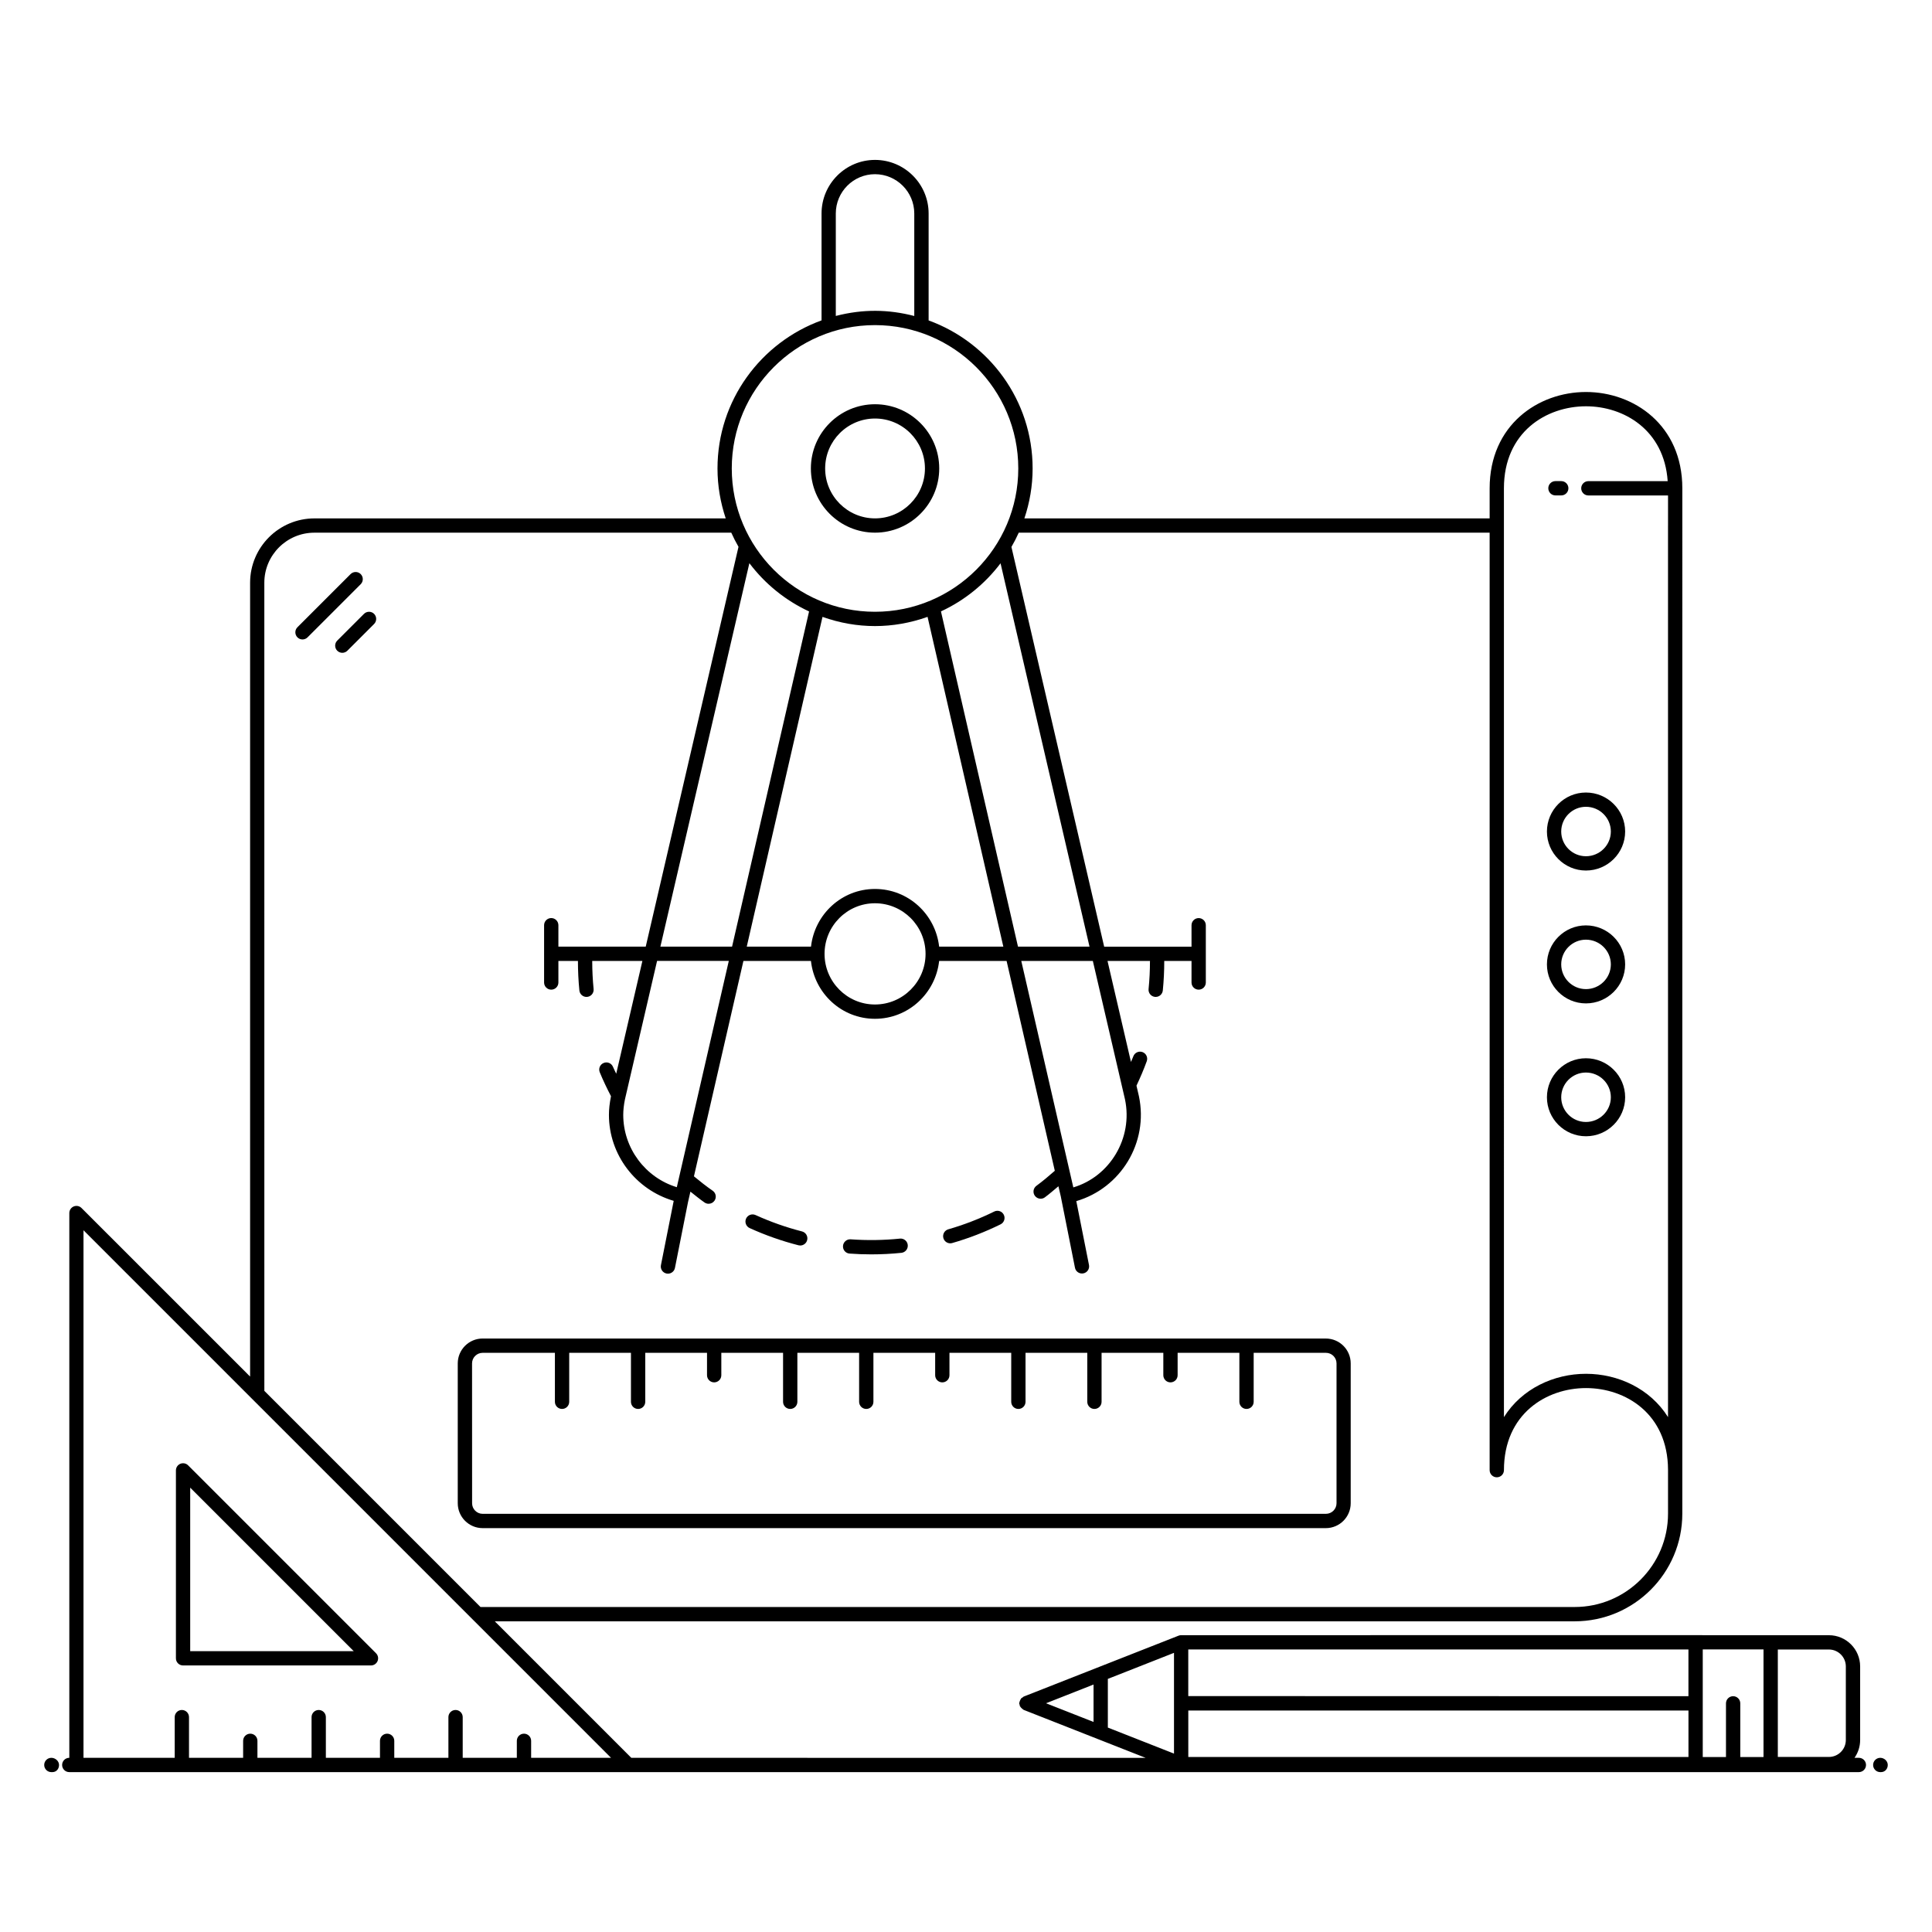
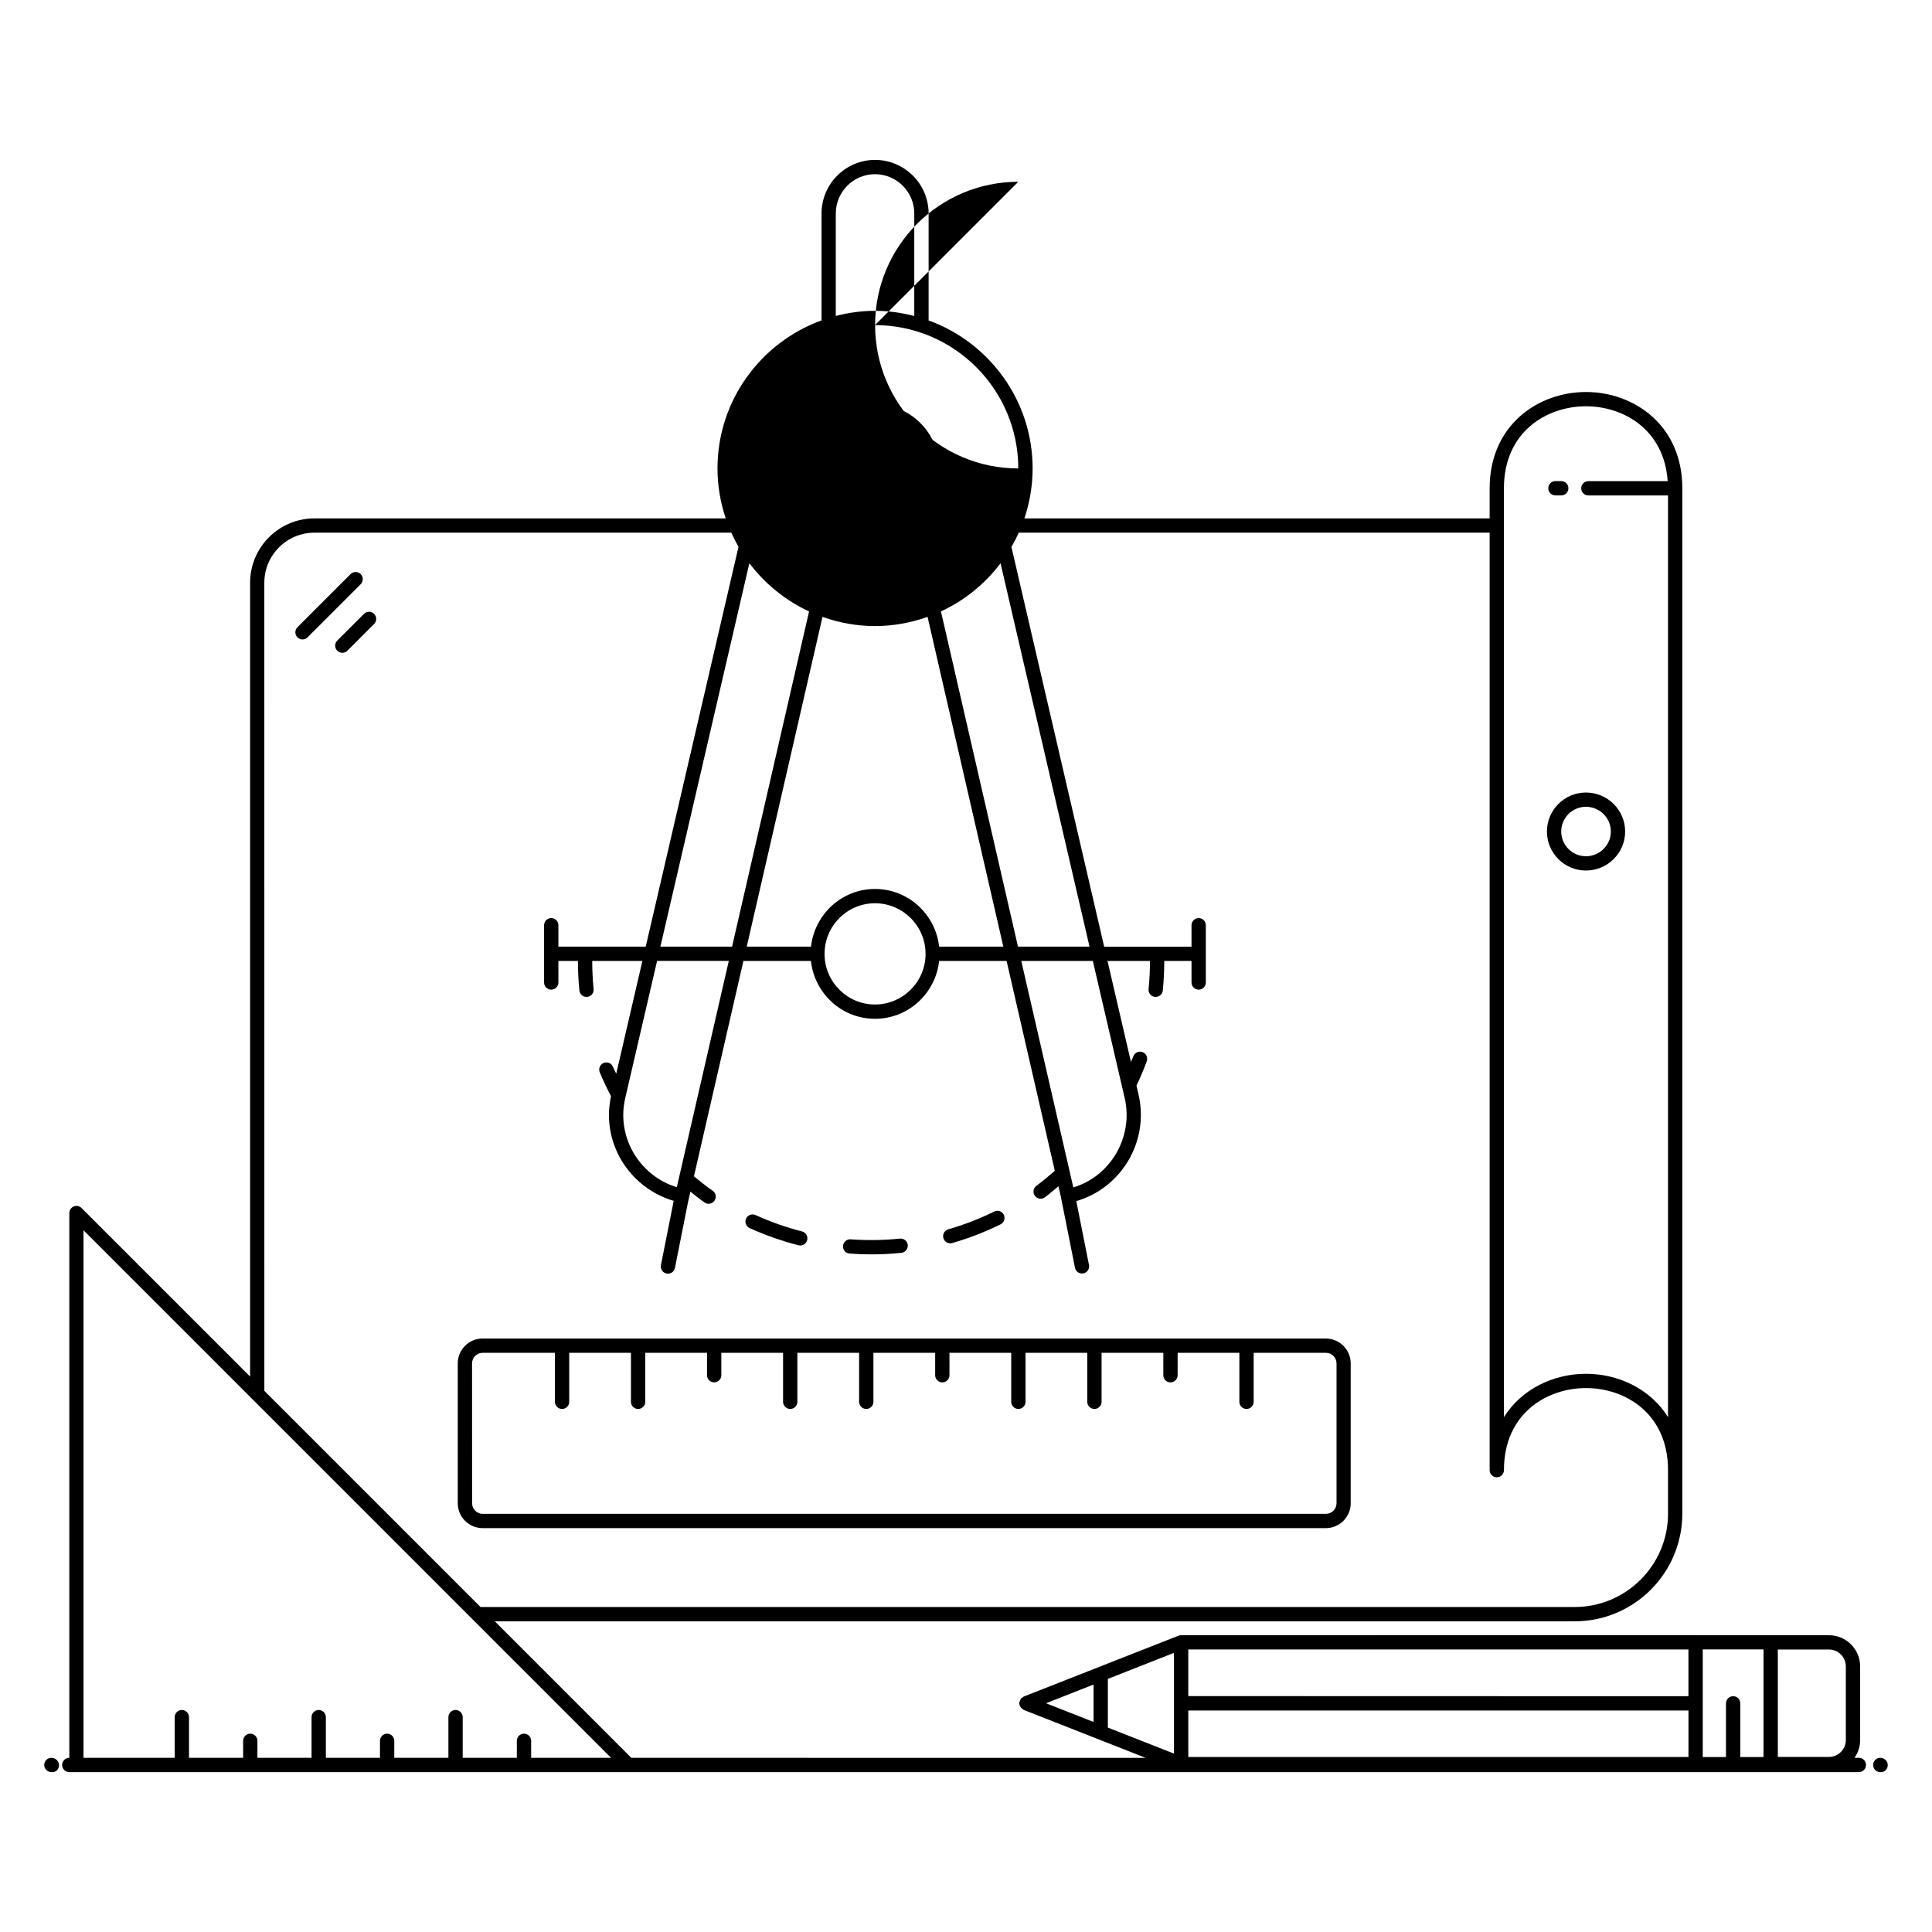
<svg xmlns="http://www.w3.org/2000/svg" fill="#000000" width="800px" height="800px" version="1.1" viewBox="144 144 512 512">
  <g>
    <path d="m157.61 609.84c-1.047 0-1.895 0.848-1.895 1.895s0.848 1.895 1.895 1.895h0.277c1.047 0 1.758-0.848 1.758-1.895-0.004-1.047-0.988-1.895-2.035-1.895z" />
-     <path d="m636.61 609.84h-1.145c0.938-1.34 1.492-2.965 1.492-4.719v-19.496c0-4.566-3.711-8.277-8.273-8.277-95.438-0.02 43.836-0.023-171.66-0.008-0.238 0-0.473 0.043-0.695 0.133-56.246 22.117-36.848 14.488-41.043 16.141-0.133 0.051-0.203 0.176-0.316 0.254-0.102 0.066-0.23 0.09-0.312 0.172-0.039 0.039-0.039 0.098-0.074 0.141-0.141 0.164-0.219 0.352-0.297 0.555-0.051 0.145-0.113 0.27-0.129 0.422-0.012 0.078-0.066 0.141-0.066 0.223 0 0.168 0.102 0.305 0.141 0.461 0.023 0.094-0.008 0.188 0.031 0.277 0.016 0.043 0.066 0.062 0.09 0.105 0.105 0.207 0.254 0.355 0.43 0.512 0.125 0.113 0.227 0.219 0.375 0.301 0.039 0.02 0.059 0.062 0.098 0.078l-0.004 0.008c23.043 9.066 32.875 12.934 32.359 12.73l-136.31-0.012-36.176-36.176h286.18c15.73 0 28.523-12.797 28.523-28.523v-11.504c0.008-299.5 0.004-255.48 0.004-260.23 0-16.754-12.844-25.523-25.531-25.523s-25.531 8.766-25.531 25.523v7.977l-123.3-0.004c1.398-4.164 2.184-8.605 2.184-13.234 0-18.039-11.516-33.398-27.562-39.23v-28.332c0-7.832-6.371-14.207-14.207-14.207-7.812 0-14.168 6.371-14.168 14.207v28.32c-16.051 5.824-27.574 21.191-27.574 39.246 0 4.629 0.789 9.07 2.184 13.234l-109-0.004c-9.398 0-17.047 7.644-17.047 17.047v210.38l-44.68-44.676c-0.543-0.543-1.355-0.703-2.062-0.41-0.707 0.293-1.168 0.984-1.168 1.75v144.37l-0.012-0.004c-1.047 0-1.895 0.848-1.895 1.895s0.848 1.895 1.895 1.895h474.26c1.047 0 1.895-0.848 1.895-1.895s-0.848-1.895-1.895-1.895zm-45.148-0.227h-132.55v-12.312h132.55zm-136.34-27.594v26.703l-17.531-6.898v-12.902c0.391-0.148 18.691-7.359 17.531-6.902zm-21.32 8.398v9.918l-12.59-4.953zm181.34-9.281h13.535c2.477 0 4.488 2.016 4.488 4.488v19.496c0 2.477-2.012 4.488-4.488 4.488h-13.535zm-19.895-0.02h16.102v28.512h-6.156v-14.223c0-1.047-0.848-1.895-1.895-1.895s-1.895 0.848-1.895 1.895v14.223h-6.156zm-3.793 12.398-132.55-0.035v-12.352h132.55zm-48.898-320.11c0-14.934 11.273-21.734 21.746-21.734 10.016 0 20.734 6.238 21.652 19.84h-21.02c-1.047 0-1.895 0.848-1.895 1.895s0.848 1.895 1.895 1.895h21.113v7.977h-0.004v236.27c-4.742-7.574-13.277-11.477-21.738-11.477-8.465 0-17 3.906-21.746 11.484zm-177.06-72.824c0-5.742 4.656-10.418 10.379-10.418 5.742 0 10.418 4.676 10.418 10.418v27.16c-6.824-1.762-13.523-1.883-20.797-0.012zm10.375 29.578c20.945 0 37.984 17.039 37.984 37.984s-17.039 37.984-37.984 37.984c-20.926 0-37.945-17.039-37.945-37.984-0.004-20.945 17.02-37.984 37.945-37.984zm65.531 202.03c0 0.004 0 0.008 0.004 0.016l0.727 3.133c2.172 10.309-4.043 20.473-13.691 23.336l-13.793-60.016h18.965zm-27.625-37.32-20.414-88.84c6.262-2.902 11.672-7.301 15.793-12.75l23.578 101.59zm-20.895 0c-0.969-8.574-8.18-15.285-17.008-15.285-8.801 0-15.984 6.711-16.949 15.285h-17.027l20.074-87.387c9.141 3.246 18.688 3.246 27.84-0.008l20.082 87.395zm-3.598 1.918c0 7.398-6.019 13.414-13.414 13.414-7.363 0-13.355-6.019-13.355-13.414 0-7.398 5.992-13.414 13.355-13.414 7.387 0 13.398 6.004 13.414 13.387v0.004c0 0.004 0.004 0.008 0.004 0.012-0.004 0.004-0.004 0.008-0.004 0.012zm-65.922 61.832c-8.328-2.535-14.195-10.32-14.195-19.168 0-1.246 0.148-2.602 0.445-4.078l8.52-36.719h19.008zm-4.352-63.75 23.582-101.62c4.125 5.465 9.547 9.879 15.82 12.789l-20.406 88.832zm-104.96-96.445c0-7.309 5.949-13.258 13.258-13.258h110.49c0.574 1.285 1.215 2.531 1.914 3.746l-24.586 105.96h-23.145v-5.68c0-1.047-0.848-1.895-1.895-1.895s-1.895 0.848-1.895 1.895v7.527c0 0.016-0.008 0.031-0.008 0.047s0.008 0.031 0.008 0.047v7.562c0 1.047 0.848 1.895 1.895 1.895s1.895-0.848 1.895-1.895v-5.715h5.195c0 0.027-0.016 0.051-0.016 0.074 0 2.582 0.129 5.191 0.383 7.754 0.098 0.977 0.922 1.707 1.883 1.707 1.125 0 1.996-0.973 1.887-2.082-0.242-2.441-0.367-4.926-0.367-7.383 0-0.027-0.016-0.051-0.016-0.074h13.312l-6.938 29.898c-0.27-0.613-0.605-1.211-0.855-1.824-0.395-0.969-1.504-1.438-2.473-1.031-0.969 0.395-1.43 1.5-1.031 2.473 0.879 2.141 1.898 4.262 2.977 6.34l-0.016 0.066c-0.355 1.781-0.531 3.379-0.531 4.879 0 10.609 7.137 19.848 17.164 22.781l-3.383 17.035c-0.207 1.023 0.461 2.023 1.488 2.227 0.125 0.027 0.246 0.035 0.371 0.035 0.887 0 1.676-0.625 1.855-1.527l3.457-17.414 0.641-2.797c1.238 0.973 2.449 1.98 3.746 2.879 0.328 0.227 0.703 0.336 1.078 0.336 0.602 0 1.191-0.285 1.559-0.816 0.594-0.859 0.383-2.039-0.48-2.637-1.723-1.191-3.367-2.496-4.969-3.82l13.113-57.078h17.895c0.941 8.598 8.141 15.332 16.957 15.332 8.848 0 16.066-6.734 17.016-15.332h17.875l12.777 55.609c-1.582 1.391-3.199 2.75-4.879 3.988-0.84 0.621-1.02 1.805-0.398 2.648 0.371 0.504 0.945 0.77 1.527 0.77 0.391 0 0.785-0.121 1.121-0.371 1.234-0.91 2.394-1.941 3.586-2.93l0.68 2.894c0.004 0.02-0.004 0.035 0 0.051l3.707 18.645c0.176 0.902 0.969 1.527 1.855 1.527 0.121 0 0.246-0.012 0.371-0.035 1.027-0.203 1.695-1.199 1.488-2.227l-3.359-16.918c11.809-3.469 19.184-15.52 16.594-27.801l-0.648-2.793c0.992-2.117 1.93-4.285 2.723-6.481 0.355-0.984-0.152-2.07-1.137-2.426-0.977-0.352-2.07 0.152-2.426 1.137-0.18 0.5-0.43 0.98-0.621 1.48l-6.215-26.77h11.266c0 0.027-0.016 0.051-0.016 0.074 0 2.457-0.125 4.938-0.367 7.383-0.105 1.039 0.656 1.969 1.699 2.07 0.062 0.004 0.125 0.008 0.188 0.008 0.961 0 1.785-0.73 1.883-1.707 0.254-2.566 0.383-5.176 0.383-7.754 0-0.027-0.016-0.051-0.016-0.074h7.242v5.715c0 1.047 0.848 1.895 1.895 1.895 1.047 0 1.895-0.848 1.895-1.895v-7.57c0-0.012 0.008-0.023 0.008-0.035s-0.008-0.023-0.008-0.035v-7.535c0-1.047-0.848-1.895-1.895-1.895-1.047 0-1.895 0.848-1.895 1.895v5.68h-23.148l-24.578-105.93c0.707-1.227 1.359-2.484 1.941-3.785h124.79v248.44c0 1.047 0.848 1.895 1.895 1.895 1.047 0 1.895-0.848 1.895-1.895 0-14.941 11.273-21.75 21.746-21.75 10.445 0 21.68 6.773 21.738 21.633v11.648c0 13.641-11.098 24.738-24.738 24.738h-289.97l-57.281-57.281zm70.707 311.41v-4.496c0-1.047-0.848-1.895-1.895-1.895-1.047 0-1.895 0.848-1.895 1.895v4.496h-14.344v-10.777c0-1.047-0.848-1.895-1.895-1.895s-1.895 0.848-1.895 1.895v10.777h-14.344v-4.496c0-1.047-0.848-1.895-1.895-1.895-1.047 0-1.895 0.848-1.895 1.895v4.496h-12.59-1.75v-10.777c0-1.047-0.848-1.895-1.895-1.895s-1.895 0.848-1.895 1.895v10.777h-14.344v-4.496c0-1.047-0.848-1.895-1.895-1.895s-1.895 0.848-1.895 1.895v4.496h-14.344v-10.777c0-1.047-0.848-1.895-1.895-1.895s-1.895 0.848-1.895 1.895v10.777h-24.172v-139.8l139.8 139.8z" />
+     <path d="m636.61 609.84h-1.145c0.938-1.34 1.492-2.965 1.492-4.719v-19.496c0-4.566-3.711-8.277-8.273-8.277-95.438-0.02 43.836-0.023-171.66-0.008-0.238 0-0.473 0.043-0.695 0.133-56.246 22.117-36.848 14.488-41.043 16.141-0.133 0.051-0.203 0.176-0.316 0.254-0.102 0.066-0.23 0.09-0.312 0.172-0.039 0.039-0.039 0.098-0.074 0.141-0.141 0.164-0.219 0.352-0.297 0.555-0.051 0.145-0.113 0.27-0.129 0.422-0.012 0.078-0.066 0.141-0.066 0.223 0 0.168 0.102 0.305 0.141 0.461 0.023 0.094-0.008 0.188 0.031 0.277 0.016 0.043 0.066 0.062 0.09 0.105 0.105 0.207 0.254 0.355 0.43 0.512 0.125 0.113 0.227 0.219 0.375 0.301 0.039 0.02 0.059 0.062 0.098 0.078l-0.004 0.008c23.043 9.066 32.875 12.934 32.359 12.73l-136.31-0.012-36.176-36.176h286.18c15.73 0 28.523-12.797 28.523-28.523v-11.504c0.008-299.5 0.004-255.48 0.004-260.23 0-16.754-12.844-25.523-25.531-25.523s-25.531 8.766-25.531 25.523v7.977l-123.3-0.004c1.398-4.164 2.184-8.605 2.184-13.234 0-18.039-11.516-33.398-27.562-39.23v-28.332c0-7.832-6.371-14.207-14.207-14.207-7.812 0-14.168 6.371-14.168 14.207v28.32c-16.051 5.824-27.574 21.191-27.574 39.246 0 4.629 0.789 9.07 2.184 13.234l-109-0.004c-9.398 0-17.047 7.644-17.047 17.047v210.38l-44.68-44.676c-0.543-0.543-1.355-0.703-2.062-0.41-0.707 0.293-1.168 0.984-1.168 1.75v144.37l-0.012-0.004c-1.047 0-1.895 0.848-1.895 1.895s0.848 1.895 1.895 1.895h474.26c1.047 0 1.895-0.848 1.895-1.895s-0.848-1.895-1.895-1.895zm-45.148-0.227h-132.55v-12.312h132.55zm-136.34-27.594v26.703l-17.531-6.898v-12.902c0.391-0.148 18.691-7.359 17.531-6.902zm-21.32 8.398v9.918l-12.59-4.953zm181.34-9.281h13.535c2.477 0 4.488 2.016 4.488 4.488v19.496c0 2.477-2.012 4.488-4.488 4.488h-13.535zm-19.895-0.02h16.102v28.512h-6.156v-14.223c0-1.047-0.848-1.895-1.895-1.895s-1.895 0.848-1.895 1.895v14.223h-6.156zm-3.793 12.398-132.55-0.035v-12.352h132.55zm-48.898-320.11c0-14.934 11.273-21.734 21.746-21.734 10.016 0 20.734 6.238 21.652 19.84h-21.02c-1.047 0-1.895 0.848-1.895 1.895s0.848 1.895 1.895 1.895h21.113v7.977h-0.004v236.27c-4.742-7.574-13.277-11.477-21.738-11.477-8.465 0-17 3.906-21.746 11.484zm-177.06-72.824c0-5.742 4.656-10.418 10.379-10.418 5.742 0 10.418 4.676 10.418 10.418v27.16c-6.824-1.762-13.523-1.883-20.797-0.012zm10.375 29.578c20.945 0 37.984 17.039 37.984 37.984c-20.926 0-37.945-17.039-37.945-37.984-0.004-20.945 17.02-37.984 37.945-37.984zm65.531 202.03c0 0.004 0 0.008 0.004 0.016l0.727 3.133c2.172 10.309-4.043 20.473-13.691 23.336l-13.793-60.016h18.965zm-27.625-37.32-20.414-88.84c6.262-2.902 11.672-7.301 15.793-12.75l23.578 101.59zm-20.895 0c-0.969-8.574-8.18-15.285-17.008-15.285-8.801 0-15.984 6.711-16.949 15.285h-17.027l20.074-87.387c9.141 3.246 18.688 3.246 27.84-0.008l20.082 87.395zm-3.598 1.918c0 7.398-6.019 13.414-13.414 13.414-7.363 0-13.355-6.019-13.355-13.414 0-7.398 5.992-13.414 13.355-13.414 7.387 0 13.398 6.004 13.414 13.387v0.004c0 0.004 0.004 0.008 0.004 0.012-0.004 0.004-0.004 0.008-0.004 0.012zm-65.922 61.832c-8.328-2.535-14.195-10.32-14.195-19.168 0-1.246 0.148-2.602 0.445-4.078l8.52-36.719h19.008zm-4.352-63.75 23.582-101.62c4.125 5.465 9.547 9.879 15.82 12.789l-20.406 88.832zm-104.96-96.445c0-7.309 5.949-13.258 13.258-13.258h110.49c0.574 1.285 1.215 2.531 1.914 3.746l-24.586 105.96h-23.145v-5.68c0-1.047-0.848-1.895-1.895-1.895s-1.895 0.848-1.895 1.895v7.527c0 0.016-0.008 0.031-0.008 0.047s0.008 0.031 0.008 0.047v7.562c0 1.047 0.848 1.895 1.895 1.895s1.895-0.848 1.895-1.895v-5.715h5.195c0 0.027-0.016 0.051-0.016 0.074 0 2.582 0.129 5.191 0.383 7.754 0.098 0.977 0.922 1.707 1.883 1.707 1.125 0 1.996-0.973 1.887-2.082-0.242-2.441-0.367-4.926-0.367-7.383 0-0.027-0.016-0.051-0.016-0.074h13.312l-6.938 29.898c-0.27-0.613-0.605-1.211-0.855-1.824-0.395-0.969-1.504-1.438-2.473-1.031-0.969 0.395-1.43 1.5-1.031 2.473 0.879 2.141 1.898 4.262 2.977 6.34l-0.016 0.066c-0.355 1.781-0.531 3.379-0.531 4.879 0 10.609 7.137 19.848 17.164 22.781l-3.383 17.035c-0.207 1.023 0.461 2.023 1.488 2.227 0.125 0.027 0.246 0.035 0.371 0.035 0.887 0 1.676-0.625 1.855-1.527l3.457-17.414 0.641-2.797c1.238 0.973 2.449 1.98 3.746 2.879 0.328 0.227 0.703 0.336 1.078 0.336 0.602 0 1.191-0.285 1.559-0.816 0.594-0.859 0.383-2.039-0.48-2.637-1.723-1.191-3.367-2.496-4.969-3.82l13.113-57.078h17.895c0.941 8.598 8.141 15.332 16.957 15.332 8.848 0 16.066-6.734 17.016-15.332h17.875l12.777 55.609c-1.582 1.391-3.199 2.75-4.879 3.988-0.84 0.621-1.02 1.805-0.398 2.648 0.371 0.504 0.945 0.77 1.527 0.77 0.391 0 0.785-0.121 1.121-0.371 1.234-0.91 2.394-1.941 3.586-2.93l0.68 2.894c0.004 0.02-0.004 0.035 0 0.051l3.707 18.645c0.176 0.902 0.969 1.527 1.855 1.527 0.121 0 0.246-0.012 0.371-0.035 1.027-0.203 1.695-1.199 1.488-2.227l-3.359-16.918c11.809-3.469 19.184-15.52 16.594-27.801l-0.648-2.793c0.992-2.117 1.93-4.285 2.723-6.481 0.355-0.984-0.152-2.07-1.137-2.426-0.977-0.352-2.07 0.152-2.426 1.137-0.18 0.5-0.43 0.98-0.621 1.48l-6.215-26.77h11.266c0 0.027-0.016 0.051-0.016 0.074 0 2.457-0.125 4.938-0.367 7.383-0.105 1.039 0.656 1.969 1.699 2.07 0.062 0.004 0.125 0.008 0.188 0.008 0.961 0 1.785-0.73 1.883-1.707 0.254-2.566 0.383-5.176 0.383-7.754 0-0.027-0.016-0.051-0.016-0.074h7.242v5.715c0 1.047 0.848 1.895 1.895 1.895 1.047 0 1.895-0.848 1.895-1.895v-7.57c0-0.012 0.008-0.023 0.008-0.035s-0.008-0.023-0.008-0.035v-7.535c0-1.047-0.848-1.895-1.895-1.895-1.047 0-1.895 0.848-1.895 1.895v5.68h-23.148l-24.578-105.93c0.707-1.227 1.359-2.484 1.941-3.785h124.79v248.44c0 1.047 0.848 1.895 1.895 1.895 1.047 0 1.895-0.848 1.895-1.895 0-14.941 11.273-21.75 21.746-21.75 10.445 0 21.68 6.773 21.738 21.633v11.648c0 13.641-11.098 24.738-24.738 24.738h-289.97l-57.281-57.281zm70.707 311.41v-4.496c0-1.047-0.848-1.895-1.895-1.895-1.047 0-1.895 0.848-1.895 1.895v4.496h-14.344v-10.777c0-1.047-0.848-1.895-1.895-1.895s-1.895 0.848-1.895 1.895v10.777h-14.344v-4.496c0-1.047-0.848-1.895-1.895-1.895-1.047 0-1.895 0.848-1.895 1.895v4.496h-12.59-1.75v-10.777c0-1.047-0.848-1.895-1.895-1.895s-1.895 0.848-1.895 1.895v10.777h-14.344v-4.496c0-1.047-0.848-1.895-1.895-1.895s-1.895 0.848-1.895 1.895v4.496h-14.344v-10.777c0-1.047-0.848-1.895-1.895-1.895s-1.895 0.848-1.895 1.895v10.777h-24.172v-139.8l139.8 139.8z" />
    <path d="m642.29 609.84c-1.047 0-1.895 0.848-1.895 1.895s0.848 1.895 1.895 1.895h0.191c1.047 0 1.797-0.848 1.797-1.895s-0.941-1.895-1.988-1.895z" />
    <path d="m556.21 275.29h1.539c1.047 0 1.895-0.848 1.895-1.895 0-1.047-0.848-1.895-1.895-1.895h-1.539c-1.047 0-1.895 0.848-1.895 1.895 0.004 1.051 0.848 1.895 1.895 1.895z" />
    <path d="m395.83 473.49c0.172 0 0.348-0.023 0.523-0.074 4.394-1.262 8.703-2.93 12.805-4.953 0.938-0.461 1.324-1.598 0.859-2.535-0.461-0.941-1.598-1.324-2.535-0.859-3.898 1.922-7.996 3.508-12.176 4.711-1.004 0.289-1.586 1.336-1.297 2.344 0.238 0.828 0.996 1.367 1.82 1.367z" />
    <path d="m369.15 476.21c1.895 0.141 3.809 0.211 5.742 0.211 2.672 0 5.356-0.137 7.981-0.406 1.039-0.105 1.797-1.039 1.691-2.078-0.105-1.043-1.039-1.801-2.078-1.691-4.301 0.445-8.754 0.5-13.059 0.188-1.016-0.078-1.949 0.707-2.023 1.75-0.082 1.047 0.699 1.953 1.746 2.027z" />
    <path d="m342.66 469.45c4.16 1.895 8.516 3.43 12.945 4.562 0.156 0.039 0.312 0.059 0.469 0.059 0.844 0 1.613-0.57 1.832-1.426 0.258-1.012-0.352-2.043-1.367-2.305-4.211-1.078-8.355-2.539-12.309-4.34-0.957-0.434-2.078-0.012-2.512 0.938-0.426 0.953-0.008 2.078 0.941 2.512z" />
    <path d="m375.89 285.16c9.383 0 17.016-7.633 17.016-17.016s-7.633-17.016-17.016-17.016c-9.375 0-17 7.633-17 17.016-0.004 9.383 7.625 17.016 17 17.016zm0-30.246c7.297 0 13.23 5.934 13.23 13.23s-5.934 13.23-13.23 13.23c-7.285 0-13.215-5.934-13.215-13.23s5.926-13.23 13.215-13.23z" />
    <path d="m271.9 548.97h223.46c3.633 0 6.59-2.957 6.59-6.59v-37.062c0-3.633-2.957-6.59-6.59-6.59l-223.46-0.004c-3.633 0-6.59 2.957-6.59 6.59v37.062c0 3.637 2.957 6.594 6.59 6.594zm-2.801-43.656c0-1.543 1.258-2.801 2.801-2.801h19.156v12.977c0 1.047 0.848 1.895 1.895 1.895s1.895-0.848 1.895-1.895v-12.977h16.363v12.977c0 1.047 0.848 1.895 1.895 1.895s1.895-0.848 1.895-1.895v-12.977h16.367v5.934c0 1.047 0.848 1.895 1.895 1.895s1.895-0.848 1.895-1.895v-5.934h16.363v12.977c0 1.047 0.848 1.895 1.895 1.895 1.047 0 1.895-0.848 1.895-1.895v-12.977h16.363v12.977c0 1.047 0.848 1.895 1.895 1.895s1.895-0.848 1.895-1.895v-12.977h16.363v5.934c0 1.047 0.848 1.895 1.895 1.895s1.895-0.848 1.895-1.895v-5.934h16.367v12.977c0 1.047 0.848 1.895 1.895 1.895s1.895-0.848 1.895-1.895v-12.977h16.363v12.977c0 1.047 0.848 1.895 1.895 1.895s1.895-0.848 1.895-1.895v-12.977h16.363v5.934c0 1.047 0.848 1.895 1.895 1.895 1.047 0 1.895-0.848 1.895-1.895v-5.934h16.363v12.977c0 1.047 0.848 1.895 1.895 1.895s1.895-0.848 1.895-1.895v-12.977h19.156c1.543 0 2.801 1.258 2.801 2.801v37.062c0 1.543-1.258 2.801-2.801 2.801l-223.48 0.004c-1.543 0-2.801-1.258-2.801-2.801z" />
-     <path d="m192.51 585.36h49.801c0.766 0 1.457-0.461 1.75-1.168 0.293-0.707 0.133-1.523-0.41-2.062l-49.801-49.801c-0.539-0.543-1.352-0.703-2.062-0.41-0.707 0.293-1.168 0.984-1.168 1.75v49.801c-0.004 1.043 0.844 1.891 1.891 1.891zm1.895-47.121 43.336 43.336h-43.336z" />
    <path d="m564.29 374.7c5.731 0 10.391-4.637 10.391-10.336s-4.66-10.336-10.391-10.336c-5.699 0-10.336 4.637-10.336 10.336-0.004 5.695 4.633 10.336 10.336 10.336zm0-16.891c3.641 0 6.602 2.938 6.602 6.551s-2.961 6.551-6.602 6.551c-3.613 0-6.551-2.938-6.551-6.551s2.938-6.551 6.551-6.551z" />
-     <path d="m564.29 409.91c5.731 0 10.391-4.637 10.391-10.336s-4.66-10.336-10.391-10.336c-5.699 0-10.336 4.637-10.336 10.336-0.004 5.699 4.633 10.336 10.336 10.336zm0-16.887c3.641 0 6.602 2.938 6.602 6.551s-2.961 6.551-6.602 6.551c-3.613 0-6.551-2.938-6.551-6.551s2.938-6.551 6.551-6.551z" />
-     <path d="m564.29 445.12c5.731 0 10.391-4.637 10.391-10.336 0-5.699-4.66-10.336-10.391-10.336-5.699 0-10.336 4.637-10.336 10.336-0.004 5.699 4.633 10.336 10.336 10.336zm0-16.887c3.641 0 6.602 2.938 6.602 6.551 0 3.613-2.961 6.551-6.602 6.551-3.613 0-6.551-2.938-6.551-6.551 0-3.613 2.938-6.551 6.551-6.551z" />
    <path d="m239.59 296.14c-0.738-0.738-1.938-0.738-2.68 0l-14.086 14.086c-0.738 0.738-0.738 1.938 0 2.68 0.371 0.371 0.855 0.555 1.34 0.555s0.969-0.184 1.34-0.555l14.086-14.086c0.738-0.738 0.738-1.938 0-2.68z" />
    <path d="m240.46 306.68-7.086 7.086c-0.738 0.738-0.738 1.938 0 2.68 0.371 0.371 0.855 0.555 1.34 0.555 0.484 0 0.969-0.184 1.34-0.555l7.086-7.086c0.738-0.738 0.738-1.938 0-2.68-0.738-0.738-1.938-0.738-2.68 0z" />
  </g>
</svg>